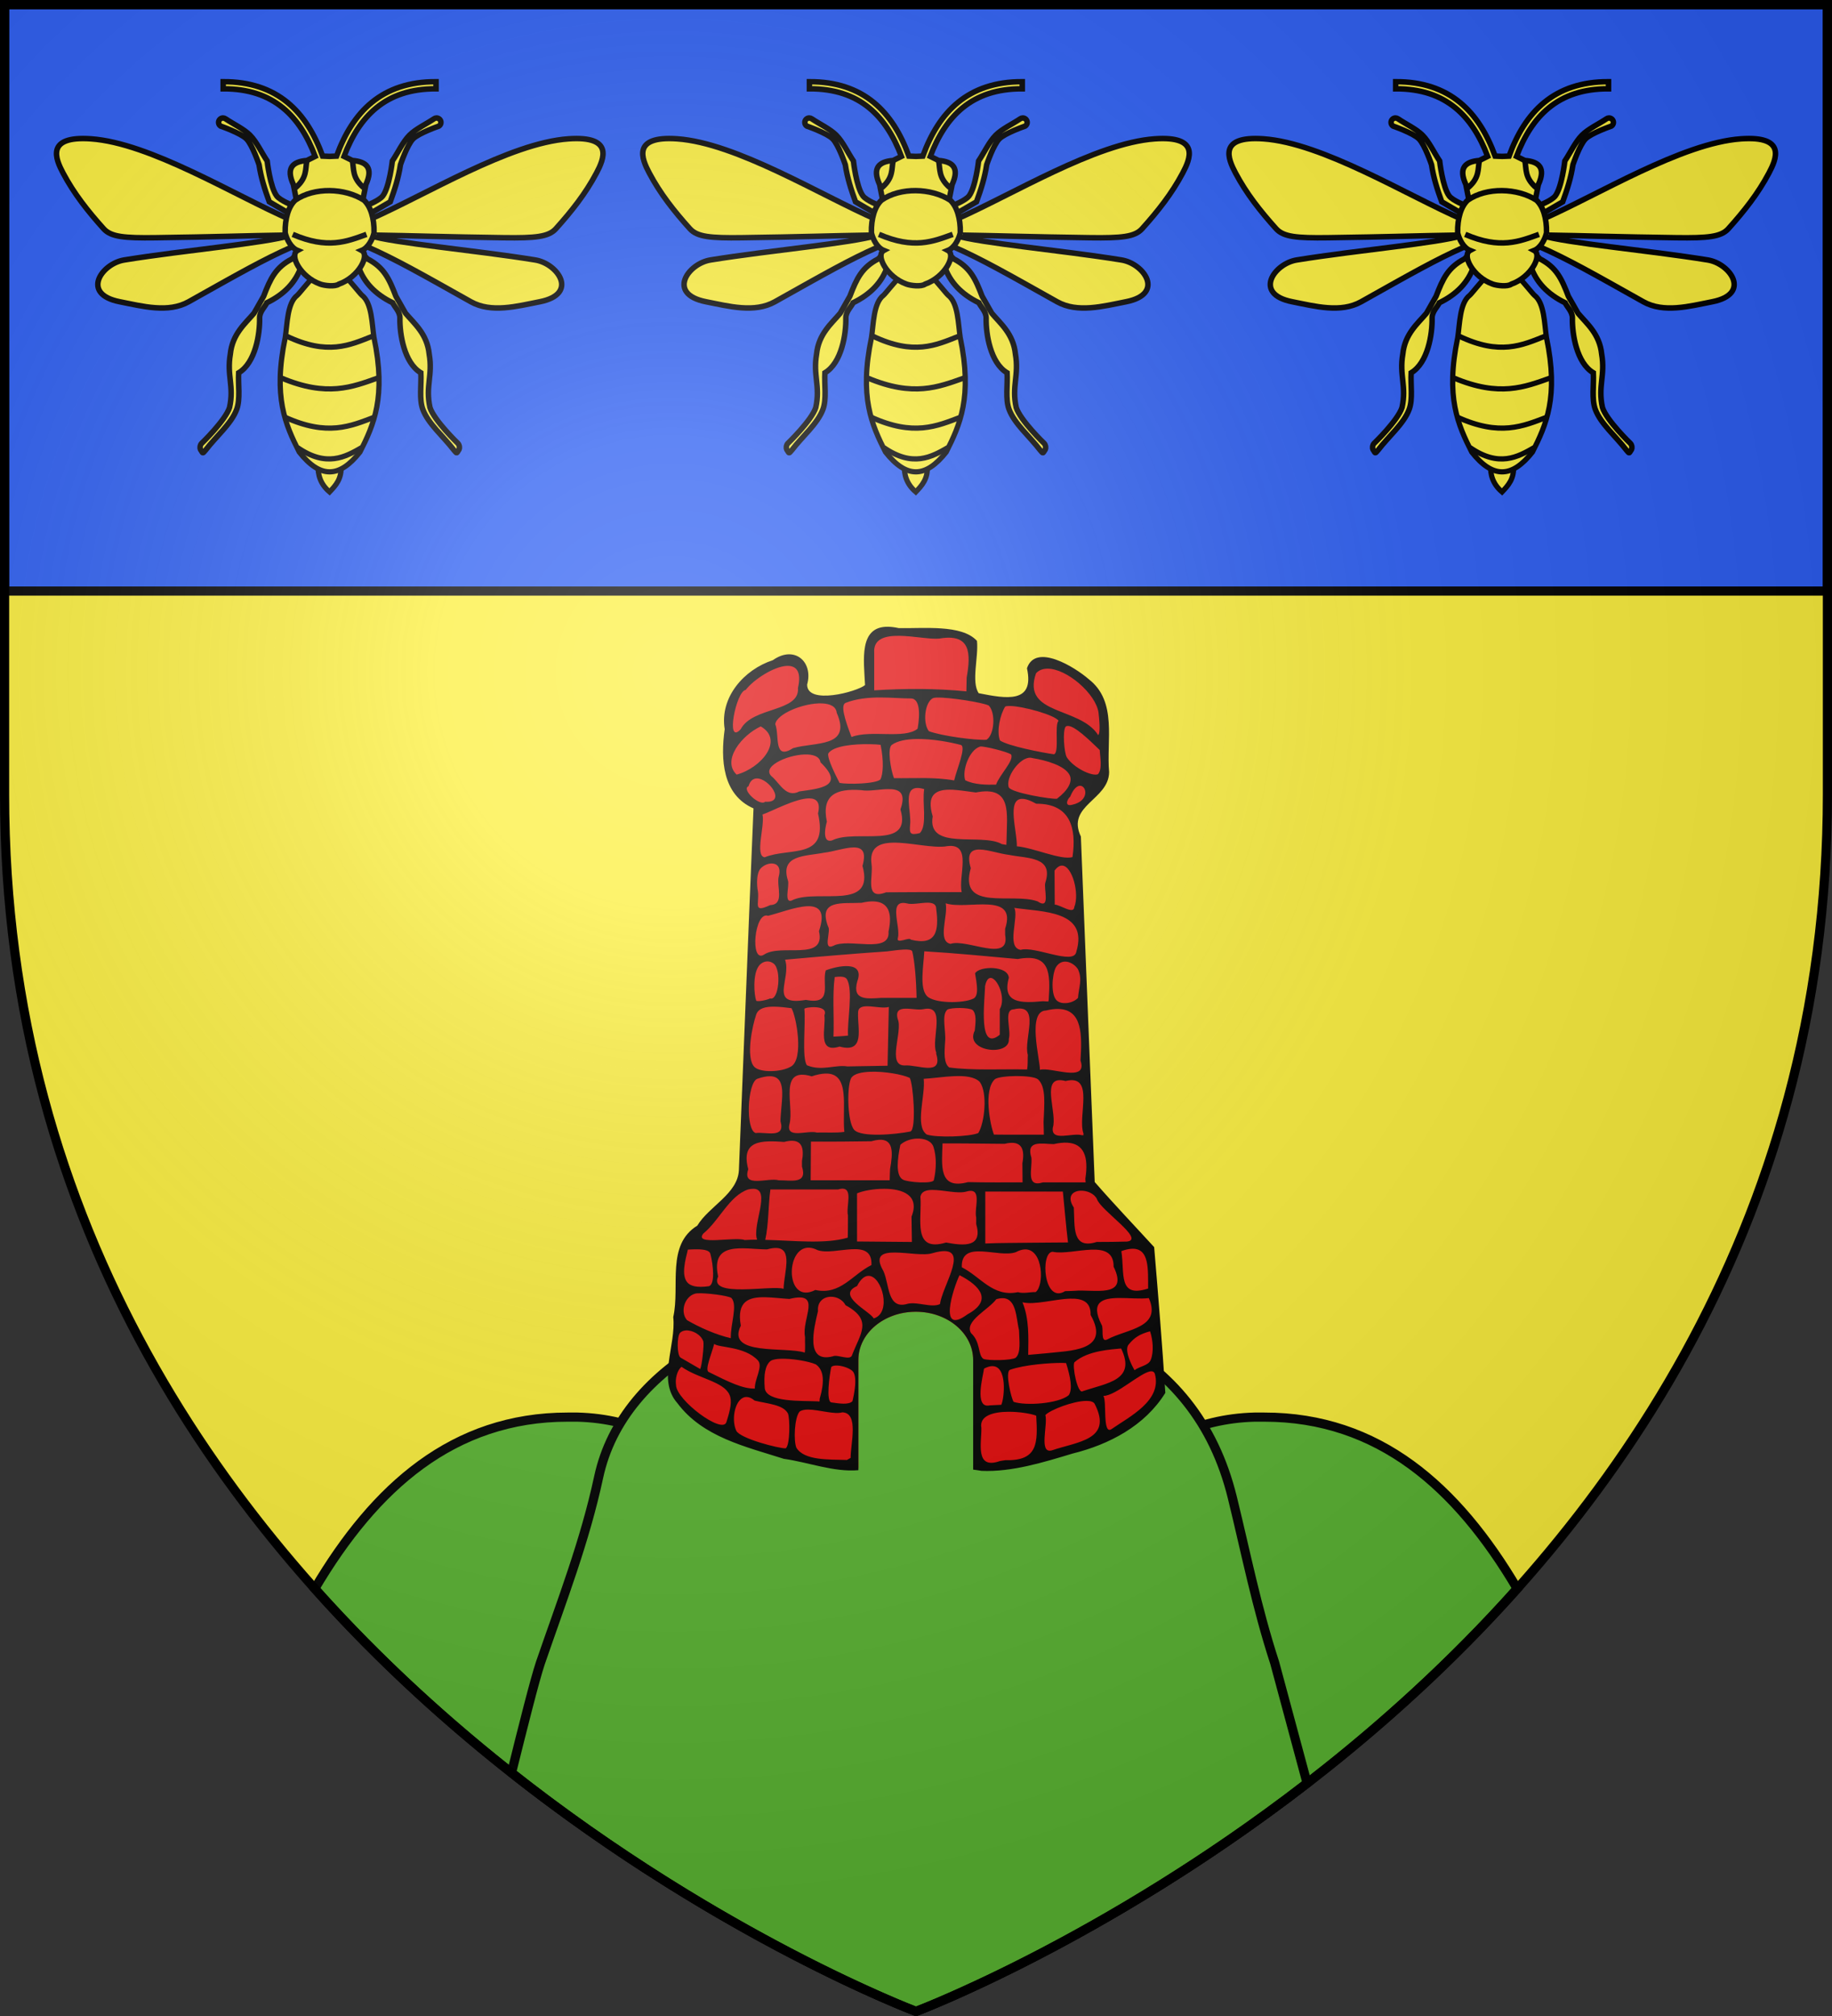
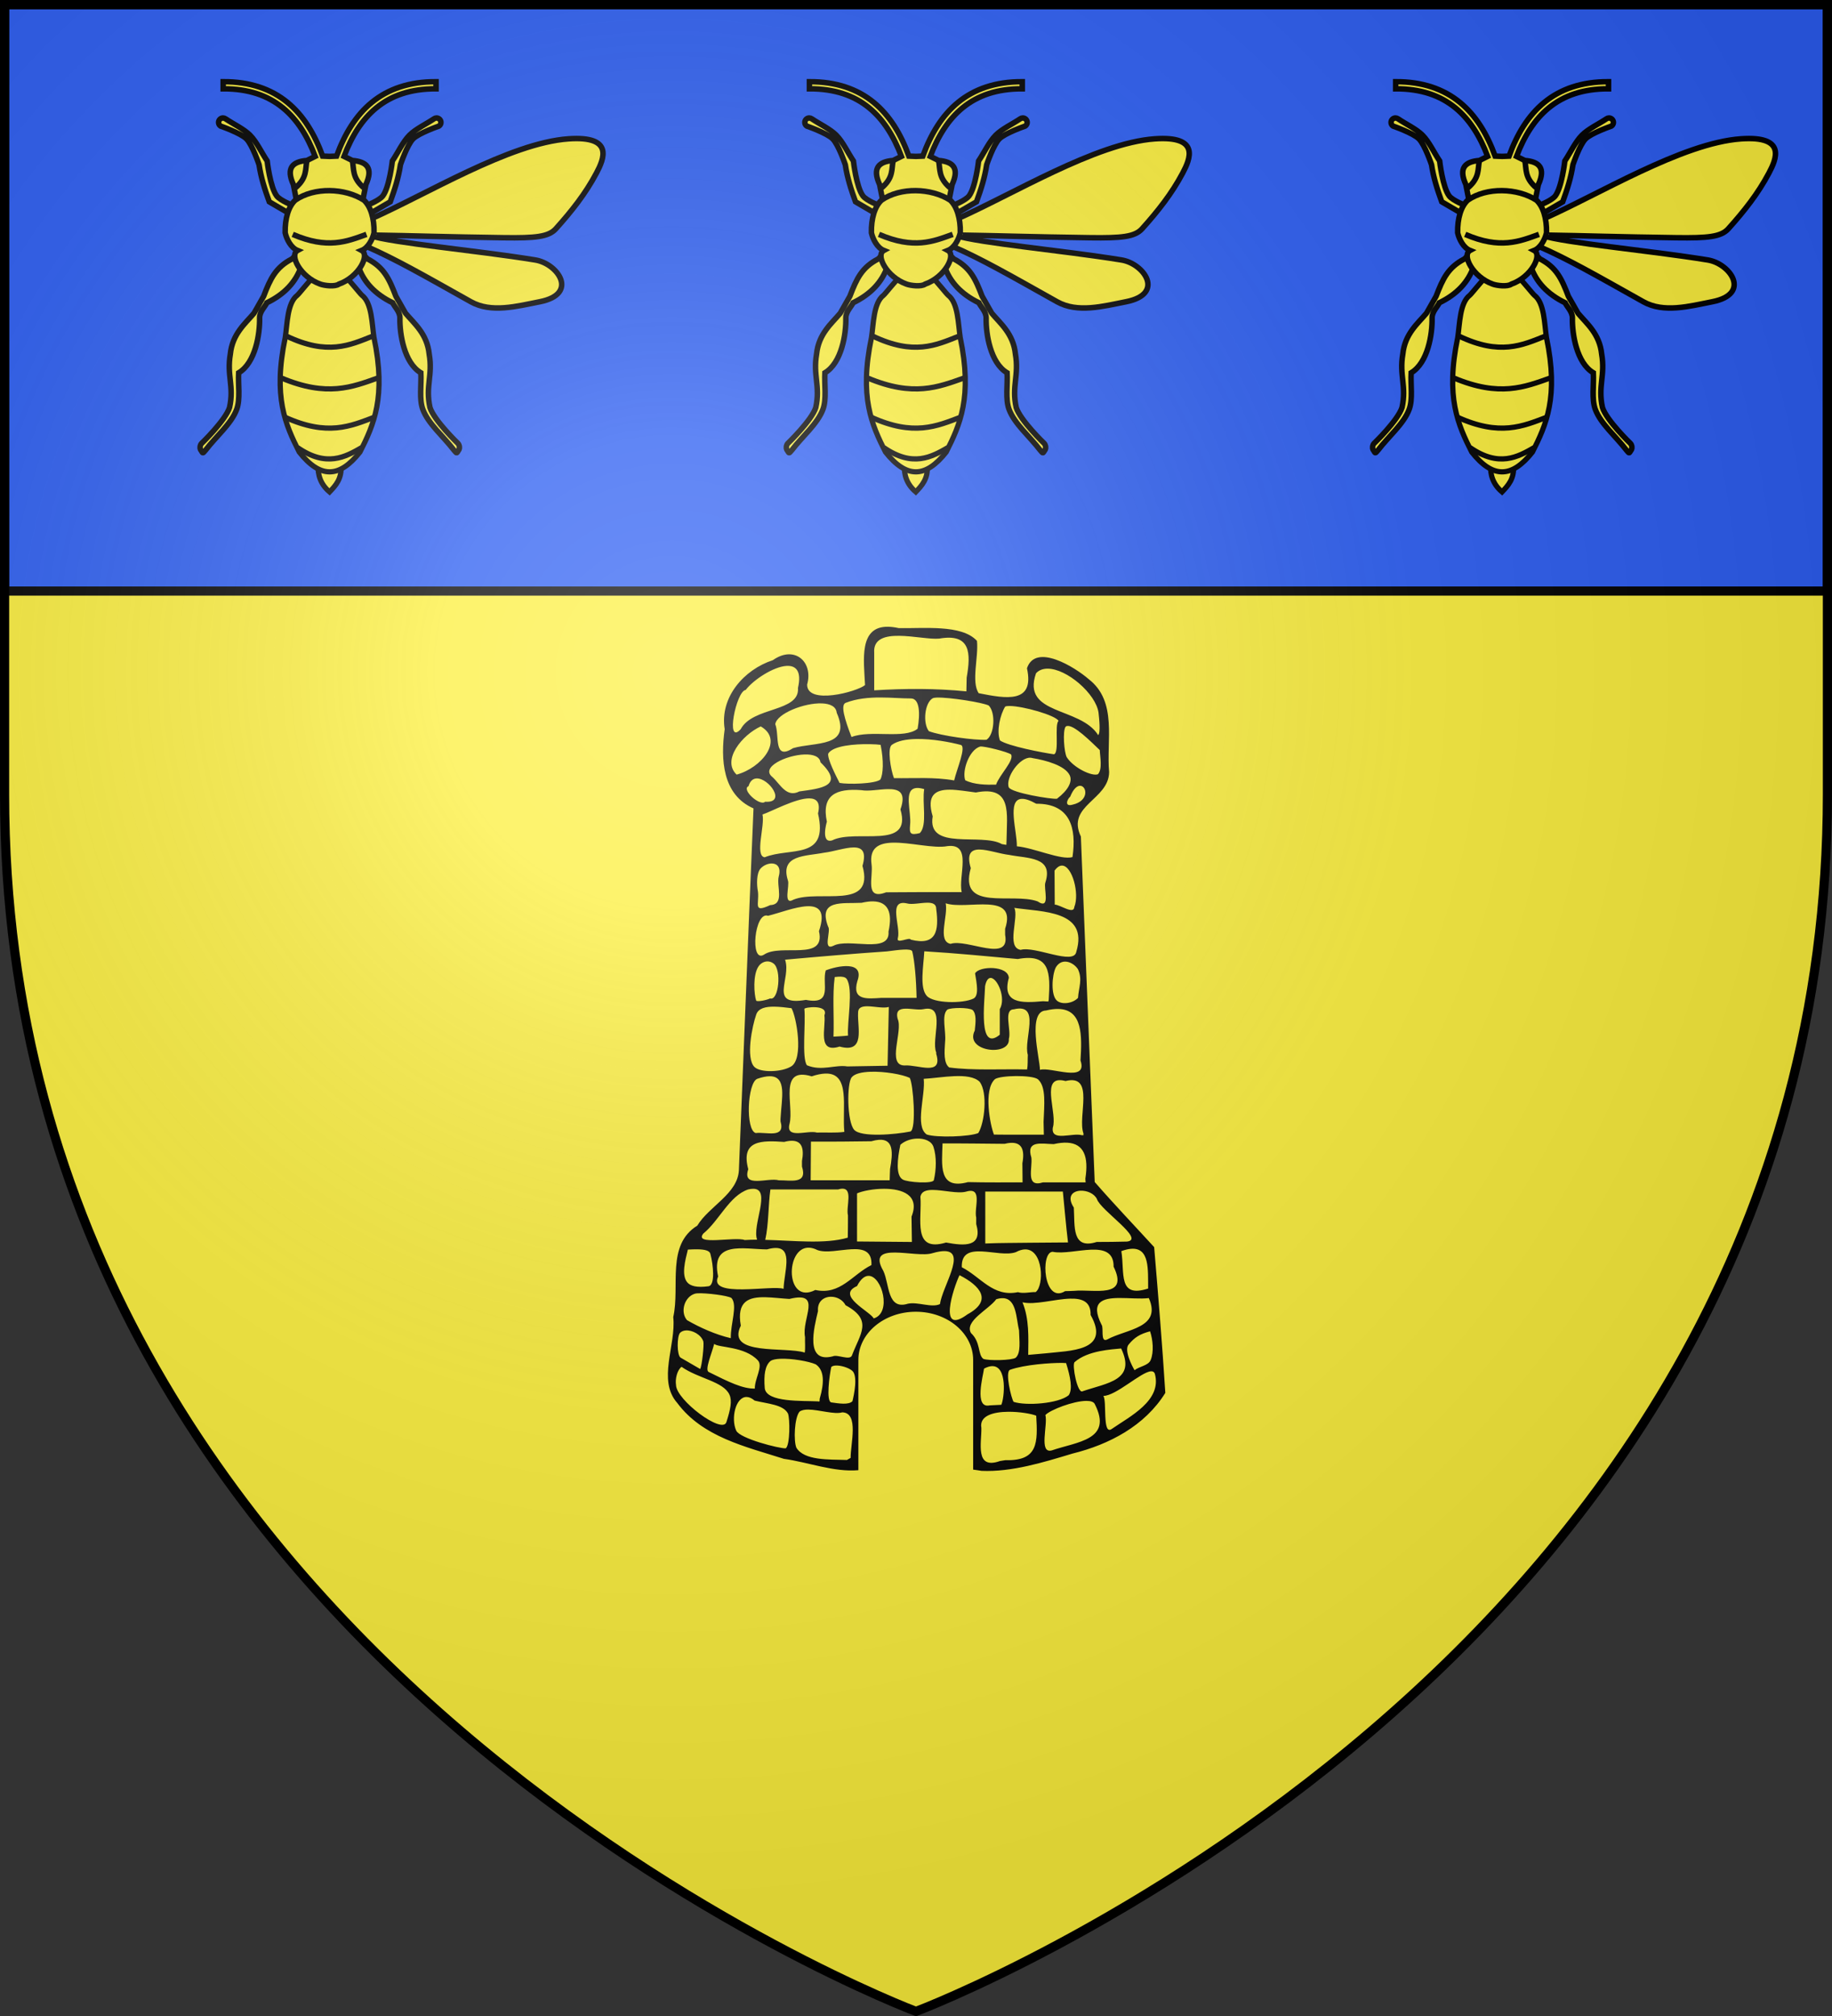
<svg xmlns="http://www.w3.org/2000/svg" xmlns:ns1="http://sodipodi.sourceforge.net/DTD/sodipodi-0.dtd" xmlns:ns2="http://www.inkscape.org/namespaces/inkscape" xmlns:xlink="http://www.w3.org/1999/xlink" width="600" height="660" viewBox="0 0 600 660" id="svg2" ns1:version="0.32" ns2:version="0.46" ns1:docname="Blason_ville_fr_La_Roche-l'Abeille-1_(Haute-Vienne).svg" ns2:output_extension="org.inkscape.output.svg.inkscape" version="1.0">
  <rect x="0" y="0" width="600" height="660" fill="#333333" stroke="none" />
  <ns1:namedview ns2:window-height="977" ns2:window-width="1280" ns2:pageshadow="2" ns2:pageopacity="0.0" guidetolerance="10.0" gridtolerance="10.0" objecttolerance="10.0" borderopacity="1.0" bordercolor="#666666" pagecolor="#ffffff" id="base" showgrid="false" ns2:zoom="0.69381856" ns2:cx="300.19864" ns2:cy="201.31649" ns2:window-x="-4" ns2:window-y="-4" ns2:current-layer="layer4" ns2:object-nodes="true" ns2:window-maximized="1" ns2:snap-global="true" />
  <defs id="defs4">
    <radialGradient id="Gradient1" gradientUnits="userSpaceOnUse" cx="-80" cy="-80" r="405">
      <stop style="stop-color:#fff;stop-opacity:0.31" offset="0" id="stop7" />
      <stop style="stop-color:#fff;stop-opacity:0.25" offset="0.19" id="stop9" />
      <stop style="stop-color:#6b6b6b;stop-opacity:0.125" offset="0.6" id="stop11" />
      <stop style="stop-color:#000;stop-opacity:0.125" offset="1" id="stop13" />
    </radialGradient>
    <clipPath id="shield_cut">
      <path id="shield" d="M -298.5,-298.5 L 298.5,-298.5 L 298.5,-40 C 298.5,246.31 0,358.5 0,358.5 C 0,358.5 -298.5,246.31 -298.5,-40 L -298.5,-298.5 z" />
    </clipPath>
  </defs>
  <g id="layer4" ns2:label="Fond écu" ns2:groupmode="layer" transform="translate(300,300)">
    <use xlink:href="#shield" id="use18" style="fill:#fcef3c" x="0" y="0" width="600" height="660" />
    <rect style="fill:#2b5df2;fill-opacity:1;fill-rule:nonzero;stroke:#000000;stroke-opacity:1;stroke-width:3" id="rect2842" width="597" height="192" x="-298.5" y="-298.5" />
-     <path style="fill:#5ab532;fill-opacity:1;fill-rule:evenodd;stroke:#000000;stroke-width:3;stroke-linecap:square;stroke-linejoin:miter;stroke-miterlimit:4;stroke-dasharray:none;stroke-dashoffset:0;stroke-opacity:1;display:inline" d="M -114.062,163.938 C -151.516,163.937 -177.208,186.773 -196.906,220.094 C -110.388,317.003 0,358.5 0,358.5 C 0,358.5 110.388,317.003 196.906,220.094 C 177.208,186.773 151.516,163.937 114.062,163.938 C 113.14,163.937 112.221,163.918 111.312,163.938 C 111.165,163.941 110.991,163.933 110.844,163.938 C 73.237,164.961 47.061,195.736 18.688,248.406 C 11.867,261.068 5.755,275.323 0,290.906 C -5.755,275.323 -11.867,261.068 -18.688,248.406 C -47.061,195.736 -73.238,164.961 -110.844,163.938 C -110.991,163.933 -111.165,163.941 -111.312,163.938 C -112.221,163.918 -113.14,163.938 -114.062,163.938 z" id="path18897" />
-     <path style="fill:#5ab532;fill-opacity:1;fill-rule:evenodd;stroke:#000000;stroke-width:3;stroke-linecap:butt;stroke-linejoin:miter;stroke-miterlimit:4;stroke-dasharray:none;stroke-opacity:1;display:inline" d="M -3.938,123.125 C -51.455,124.749 -95.87,146.074 -103.938,183.594 C -108.46,204.625 -115.884,223.713 -123.031,244.469 C -124.866,249.979 -128.673,265.097 -132.469,280.375 C -63.841,334.481 0,358.5 0,358.5 C 0,358.5 61.143,335.497 128.094,283.781 L 117.469,244.344 C 111.529,226.1 108.168,208.898 103.625,190.344 C 91.362,140.265 46.647,125.583 -3.938,123.125 z" id="path8522" ns1:nodetypes="cscccccsc" />
  </g>
  <g id="layer3" ns2:label="Meubles" ns2:groupmode="layer" transform="translate(300,300)">
-     <path style="fill:#e20909;fill-opacity:1;stroke:none;stroke-width:7;stroke-miterlimit:4;stroke-dasharray:none;stroke-opacity:1" d="M 289.812 205.906 C 286.634 206.025 284.243 208.82 283.969 211.906 C 283.255 216.113 283.857 220.397 284.031 224.625 C 279.915 227.275 274.833 228.26 269.969 228.438 C 267.327 228.559 263.671 227.468 263.656 224.281 C 264.691 220.982 263.869 216.343 260.125 215.156 C 256.684 214.012 253.971 216.804 250.875 217.75 C 243.246 221.114 236.962 228.987 237.938 237.688 C 237.981 241.705 237.088 245.837 237.719 249.906 C 238.207 255.999 241.588 262.035 247.5 264.219 C 245.739 304.214 244.393 344.229 242.594 384.219 C 241.338 391.007 234.691 394.509 230.562 399.406 C 229.51 401.012 228.279 402.302 226.688 403.375 C 221.696 407.997 222.03 415.468 221.969 421.75 C 222.106 425.203 221.541 428.641 221.25 432.031 C 221.797 440.06 217.51 448.219 220.531 456.031 C 224.999 464.205 233.587 469.105 242.094 472.156 C 248.538 474.331 254.978 476.694 261.719 477.781 C 268.019 479.148 274.633 481.172 281.125 480.625 L 281.125 445.219 C 281.125 436.503 289.56 429.438 299.938 429.438 C 310.315 429.438 318.719 436.503 318.719 445.219 L 318.719 480.375 C 319.795 480.51 320.865 480.659 321.938 480.844 C 334.028 481.095 345.527 476.689 356.969 473.438 C 366.471 470.23 375.528 464.469 380.938 455.812 C 379.919 440.049 378.621 424.335 377.312 408.594 C 370.798 401.506 364.167 394.509 357.844 387.25 C 356.288 349.513 354.826 311.77 353.312 274.031 C 351.481 270.698 352.208 266.431 354.938 263.812 C 357.933 260.428 362.798 257.507 362.5 252.344 C 361.758 243.905 364.229 234.664 359.781 226.938 C 356.673 222.329 351.643 219.327 346.688 217.031 C 343.908 215.877 339.621 214.734 337.625 217.656 C 336.405 219.191 337.851 221.216 337.438 223.031 C 337.485 226.385 334.434 228.888 331.219 228.875 C 327.462 229.155 323.767 228.251 320.094 227.594 C 317.495 223.425 319.184 218.159 319.281 213.562 C 319.266 211.941 319.946 209.764 317.969 209.031 C 312.018 205.555 304.775 206.435 298.156 206.344 C 295.513 206.635 293.029 205.964 290.438 205.906 C 290.219 205.89 290.024 205.898 289.812 205.906 z " transform="translate(-300,-300)" id="path4415" />
    <path style="fill:#000000;fill-opacity:1;stroke:none;stroke-opacity:1" d="M -9.094,-94.812 C -18.78,-95.009 -17.093,-83.932 -16.687,-75.719 C -19.429,-73.482 -35.684,-69.136 -35.656,-75.875 C -33.559,-83.393 -39.841,-88.861 -46.875,-83.875 C -56.346,-80.789 -64.347,-71.704 -62.656,-61.281 C -64.02,-51.427 -63.442,-39.828 -53.219,-35.344 C -54.899,4.125 -56.375,43.591 -58,83.063 C -58.363,90.835 -67.81,94.902 -71.625,101.25 C -81.899,107.586 -77.224,121.065 -79.5,131.188 C -78.512,140.353 -84.806,151.824 -78.187,159.313 C -69.84,170.512 -55.836,173.58 -43.281,177.594 C -35.3,178.697 -26.953,182.009 -18.875,181.313 L -18.875,145.219 C -18.875,136.503 -10.44,129.438 -0.062,129.438 C 10.315,129.438 18.719,136.503 18.719,145.219 L 18.719,181.125 C 19.638,181.249 20.554,181.368 21.469,181.531 C 31.366,181.963 41.771,178.733 51.25,175.875 C 63.288,172.902 74.962,166.795 81.656,156 C 80.648,140.082 79.334,124.177 78,108.281 C 71.716,101.412 64.825,94.2 58.531,86.969 C 56.984,49.268 55.508,11.577 54,-26.125 C 49.142,-36.379 63.135,-38.08 63.25,-47.219 C 62.293,-57.509 66.063,-70.324 56.562,-77.656 C 52.04,-81.594 39.145,-89.595 36.344,-81.219 C 38.927,-69.52 29.422,-71.296 20.531,-73.062 C 18.036,-76.768 20.528,-84.882 19.969,-90.187 C 14.985,-95.687 2.276,-94.177 -5.687,-94.375 C -6.947,-94.652 -8.092,-94.792 -9.094,-94.812 z M -5.469,-91.844 C -0.797,-91.786 4.683,-90.639 7.625,-90.937 C 17.916,-92.723 18.002,-86.199 16.594,-78.156 C 16.558,-76.648 16.535,-75.164 16.5,-73.656 C 6.481,-74.658 -3.641,-74.625 -13.687,-74 C -13.687,-78.096 -13.687,-82.185 -13.687,-86.281 C -14.02,-90.867 -10.141,-91.902 -5.469,-91.844 z M -42.312,-82 C -39.321,-82.14 -37.397,-80.294 -38.656,-74.781 C -38.025,-66.792 -53.475,-68.724 -57.406,-61.281 C -62.51,-55.73 -58.922,-73.789 -55.781,-74.125 C -53.339,-77.367 -46.684,-81.795 -42.312,-82 z M 43.031,-81.094 C 49.351,-81.163 58.928,-72.863 59.781,-66.687 C 59.981,-64.869 60.511,-60.033 59.656,-59.344 C 53.736,-68.736 34.479,-65.765 39.313,-79.594 C 40.276,-80.628 41.573,-81.078 43.031,-81.094 z M -11.687,-71.656 C -7.946,-71.654 -4.428,-71.318 -1.719,-71.344 C 1.288,-71.372 1.374,-66.272 0.531,-61.437 C -3.771,-57.921 -14.722,-61.166 -21.125,-58.719 C -23.405,-64.64 -24.76,-69.233 -23.031,-69.906 C -19.392,-71.324 -15.429,-71.658 -11.687,-71.656 z M 6.781,-71.625 C 10.837,-71.766 21.728,-70.055 23.813,-69.031 C 26.179,-66.64 25.68,-59.45 23.094,-57.812 C 19.164,-57.588 8.132,-59.13 4.219,-60.625 C 2.164,-63.21 2.81,-69.983 5.531,-71.437 C 5.786,-71.541 6.202,-71.605 6.781,-71.625 z M -30.781,-69.719 C -28.142,-69.61 -26.175,-68.723 -25.969,-66.656 C -20.903,-55.155 -33.121,-57.178 -40.281,-55.062 C -46.814,-50.841 -44.624,-59.322 -46.094,-62.906 C -45.617,-66.379 -36.588,-69.958 -30.781,-69.719 z M 30.656,-68.875 C 35.037,-68.852 45.667,-65.857 46.688,-64 C 45.276,-62.761 47.03,-53.608 45.188,-53.062 C 41.717,-53.532 30.133,-55.75 27.5,-57.594 C 26.329,-60.673 27.562,-66.067 29.219,-68.687 C 29.545,-68.817 30.03,-68.878 30.656,-68.875 z M 49.406,-62.312 C 51.709,-62.846 57.269,-57.218 60.188,-54.437 C 60.273,-52.175 61.119,-48.255 59.594,-46.531 C 57.587,-45.742 51.596,-48.647 49.375,-52.094 C 48.511,-53.673 47.971,-60.694 49,-62.094 C 49.123,-62.187 49.253,-62.277 49.406,-62.312 z M -50.844,-62.187 C -43.1,-57.705 -50.655,-48.579 -58.75,-46.406 C -63.739,-51.148 -56.898,-59.428 -50.844,-62.187 z M 1.2e-05,-58.062 C 5.255,-58.181 11.255,-57.029 14.656,-56.125 C 16.583,-55.613 13.311,-48.069 12.5,-44.5 C 5.986,-45.67 -0.638,-45.153 -7.219,-45.25 C -8.27,-47.985 -9.471,-55.056 -7.906,-56.156 C -6.027,-57.478 -3.153,-57.991 1.2e-05,-58.062 z M -15.219,-56.375 C -13.63,-56.349 -12.336,-56.263 -11.594,-56.156 C -10.509,-50.928 -10.74,-46.429 -11.687,-44.781 C -13.484,-43.348 -22.287,-43.17 -25.031,-43.687 C -26.127,-45.837 -29.091,-51.568 -28.75,-53.281 C -27.205,-55.904 -19.985,-56.451 -15.219,-56.375 z M 21,-55.594 C 22.229,-55.811 29.948,-53.886 31.156,-53 C 32.173,-50.97 27.406,-46.434 26.219,-43.125 C 23.002,-43.034 18.985,-43.109 16.125,-44.562 C 15.023,-47.547 17.348,-54.487 21,-55.594 z M -36.5,-53 C -33.76,-53.088 -31.548,-52.372 -31.281,-50.437 C -23.175,-42.621 -31.216,-41.874 -38.187,-40.906 C -42.39,-38.728 -44.426,-43.225 -47,-45.594 C -51.093,-48.784 -42.528,-52.806 -36.5,-53 z M 37.469,-51.937 C 37.702,-51.926 37.936,-51.888 38.156,-51.812 C 42.589,-51.098 48.762,-49.364 50.313,-46.25 C 51.335,-44.197 49.918,-41.361 46.156,-38.5 C 44.462,-38.283 31.315,-40.409 30.375,-42.25 C 29.251,-45.498 33.967,-52.115 37.469,-51.937 z M -52.219,-45.156 C -48.189,-45.332 -42.282,-37.025 -49.406,-37.531 C -51.073,-35.883 -57.353,-41.555 -54.844,-42.625 C -54.337,-44.379 -53.347,-45.107 -52.219,-45.156 z M 53.813,-42.75 C 55.971,-42.633 56.781,-37.784 51.25,-36.562 C 48.541,-35.8 49.466,-38.296 50.5,-39.187 C 51.573,-41.868 52.831,-42.803 53.813,-42.75 z M 0.25,-42.031 C 0.908,-42.069 1.689,-41.948 2.688,-41.656 C 1.937,-37.147 3.818,-29.911 1.25,-27.25 C -1.916,-26.48 -2.18,-27.14 -1.938,-29.937 C -1.405,-34.182 -4.353,-41.767 0.25,-42.031 z M -9.312,-41.656 C -5.694,-41.735 -3.074,-40.742 -5.094,-35 C -1.121,-21.489 -19.714,-28.766 -27.469,-24.875 C -31.281,-23.754 -29.278,-30.803 -29.188,-30.969 C -31.021,-39.664 -26.257,-41.979 -17.844,-41.312 C -15.551,-40.885 -12.127,-41.595 -9.312,-41.656 z M 11,-41.469 C 13.689,-41.47 16.853,-40.891 19.594,-40.562 C 31.703,-42.926 29.721,-33.559 29.656,-24.844 L 29.594,-23.406 L 28.125,-23.656 C 21.478,-27.452 3.516,-21.301 5.469,-32.75 C 3.324,-39.826 6.519,-41.467 11,-41.469 z M -34.906,-38.625 C -32.569,-38.586 -31.216,-37.317 -32.094,-33.687 C -28.511,-18.297 -41.265,-22.717 -49.562,-19.344 C -52.872,-19.753 -49.422,-29.862 -50.281,-33.344 C -47.404,-34.286 -39.368,-38.699 -34.906,-38.625 z M 34.563,-38.469 C 35.678,-38.536 37.237,-38.074 39.375,-36.875 C 50.531,-36.952 52.64,-28.924 51.25,-19.406 C 47.481,-18.321 38.664,-22.429 33.031,-22.937 C 33.139,-27.812 29.727,-38.177 34.563,-38.469 z M -7.688,-24.125 C -1.96,-24.281 5.897,-22.114 10.312,-23 C 18.563,-23.997 13.751,-13.217 14.969,-7.937 C 10.586,-7.937 6.196,-7.937 1.812,-7.937 C -2.056,-7.936 -5.913,-7.914 -9.781,-7.875 C -17.008,-5.125 -13.937,-12.952 -14.562,-17.031 C -15.321,-22.488 -12.143,-24.003 -7.688,-24.125 z M -20.5,-22.562 C -17.769,-22.605 -16.139,-21.346 -17.531,-16.531 C -13.392,-1.78 -31.799,-8.908 -40.125,-5.469 C -43.687,-3.417 -41.257,-10.163 -41.969,-11.812 C -44.571,-20.2 -36.289,-19.635 -30.062,-20.844 C -27.067,-21.199 -23.231,-22.52 -20.5,-22.562 z M 20.875,-21.875 C 23.614,-21.832 27.469,-20.477 30.469,-20.125 C 36.678,-18.903 45.075,-19.563 42.375,-11.094 C 41.681,-9.223 44.272,-1.911 39.812,-4.906 C 31.463,-7.916 13.892,-1.407 17.938,-15.781 C 16.511,-20.647 18.136,-21.918 20.875,-21.875 z M -47.125,-17.312 C -45.446,-17.253 -44.13,-16.021 -44.969,-13 C -45.736,-9.78 -42.92,-3.891 -47.75,-3.687 C -53.46,-1.033 -51.327,-3.93 -51.75,-8.031 C -52.243,-10.503 -52.229,-14.19 -50.906,-15.656 C -49.96,-16.705 -48.431,-17.358 -47.125,-17.312 z M 47.812,-16.625 C 51.186,-16.614 53.608,-7.343 51.844,-3.062 C 51.687,-0.465 47.259,-3.819 45.438,-3.844 C 45.411,-7.557 45.401,-11.255 45.375,-14.969 C 46.213,-16.128 47.034,-16.627 47.812,-16.625 z M -14,-4.906 C -9.201,-4.784 -7.609,-1.346 -9,4.969 C -8.365,12.483 -22.111,6.966 -27.031,9.625 C -30.72,11.39 -27.721,4.613 -28.781,3.375 C -32.213,-5.674 -24.055,-4.104 -17.844,-4.437 C -16.392,-4.767 -15.107,-4.934 -14,-4.906 z M 3.688,-4.469 C 5.38,-4.481 6.659,-4.075 6.625,-2.406 C 7.567,4.735 6.674,9.745 -1.719,7.625 C -2.012,6.606 -6.592,9.252 -5.937,7.094 C -4.931,3.318 -9.314,-5.655 -3,-4.25 C -1.341,-3.762 1.511,-4.453 3.688,-4.469 z M 9.719,-4.281 C 16.601,-1.945 33.297,-8.315 29.188,4.063 C 29.188,4.712 29.188,5.382 29.188,6.031 C 30.952,15.444 16.661,7.196 11.313,9 C 6.882,8.126 10.586,-0.198 9.719,-4.281 z M -35.688,-3.312 C -31.865,-3.481 -29.525,-1.768 -31.781,4.844 C -29.434,14.894 -44.259,8.767 -49.781,12.531 C -54.508,15.487 -52.893,-1.799 -48.469,-0.187 C -44.808,-1.082 -39.51,-3.144 -35.688,-3.312 z M 32.188,-2.781 C 41.368,-1.411 56.599,-1.985 52.5,11.594 C 51.738,16.156 38.937,9.6 34.281,10.969 C 29.42,10.187 33.779,0.204 32.188,-2.781 z M -4,10.875 C -2.449,10.806 -1.352,10.949 -1.219,11.5 C -0.448,14.7 0.073,20.62 0.188,26.688 C -3.666,26.688 -7.522,26.688 -11.375,26.688 C -16.037,26.993 -21.015,27.565 -19.219,21.25 C -16.645,14.221 -26.001,16.29 -29.562,17.688 C -30.888,22.118 -27.046,29.103 -36.062,27.344 C -48.489,29.487 -40.726,20.49 -42.875,14.188 C -32.035,13.201 -20.392,12.212 -9.531,11.469 C -7.58,11.21 -5.551,10.944 -4,10.875 z M 2.719,11.438 C 12.934,12.038 23.152,13.058 33.344,13.969 C 43.963,11.975 44.038,18.53 43.469,27.344 L 43.344,27.875 L 41.563,27.781 C 34.442,28.442 28.075,28.528 30.406,20.125 C 30.162,16.061 20.751,16.178 19.344,18.656 C 19.843,21.764 20.756,26.001 18.781,26.938 C 15.291,28.594 5.79,28.533 3.531,26.031 C 1.112,23.351 2.45,16.389 2.719,11.438 z M -48.687,14.75 C -48.01,14.739 -47.318,14.941 -46.656,15.438 C -43.936,17.478 -44.958,27.761 -47.781,26.875 C -48.909,27.42 -51.915,28.037 -52.344,27.594 C -53.039,25.579 -53.506,19.103 -51.531,16.313 C -50.883,15.396 -49.816,14.768 -48.687,14.75 z M 48.906,14.813 C 50.453,14.841 52.083,15.86 53.031,17.281 C 54.608,20.631 53.284,23.331 53.063,26.688 C 51.305,28.544 47.734,29.004 46.125,27.563 C 44.109,25.756 44.537,19.304 45.75,16.781 C 46.558,15.372 47.703,14.791 48.906,14.813 z M -25.469,19.75 C -24.305,19.671 -23.181,19.808 -22.719,20.469 C -20.426,23.747 -22.635,34.814 -22.25,39.031 C -23.839,39.222 -25.436,39.276 -27.031,39.375 C -26.778,32.988 -27.42,25.753 -26.625,19.875 C -26.25,19.818 -25.857,19.776 -25.469,19.75 z M 24.406,20.156 C 26.634,20.088 29.571,26.747 27.438,30.375 C 27.438,33.164 27.438,35.961 27.438,38.75 C 20.321,44.577 22.476,28.075 22.625,22.844 C 22.994,20.969 23.664,20.179 24.406,20.156 z M -15.906,29.438 C -13.63,29.461 -10.615,30.187 -8.906,29.656 C -9.044,36.076 -9.178,42.486 -9.312,48.906 C -13.702,48.979 -18.11,49.052 -22.5,49.125 C -26.342,48.475 -30.949,50.772 -35.719,48.75 C -37.461,46.406 -36.089,35.106 -36.562,30.313 C -36.723,29.748 -28.485,28.704 -30,32.375 C -29.458,36.463 -32.468,44.996 -25.031,42.625 C -16.457,44.982 -19.235,36.39 -18.969,31.594 C -19.013,29.837 -17.676,29.419 -15.906,29.438 z M -46.406,29.563 C -44.67,29.583 -42.714,29.82 -40.781,30.063 C -39.16,32.855 -36.716,46.59 -40.875,49.125 C -44.086,51.082 -50.978,51.209 -52.906,49.313 C -55.808,46.457 -53.67,35.913 -52.312,32.094 C -51.598,30.084 -49.3,29.529 -46.406,29.563 z M 14.375,30 C 16.139,30.009 17.923,30.221 18.531,30.656 C 19.826,31.872 19.557,34.592 19.25,37.375 C 15.714,44.36 30.925,46.013 30.406,40.125 C 31.29,37.263 28.532,30.492 32.031,30.438 C 41.106,28.239 35.112,40.322 36.625,45.344 C 36.524,46.93 36.686,48.558 36.375,50.125 C 28.121,49.927 18.733,50.522 10.875,49.469 C 9.034,48.056 9.29,44.505 9.531,41 C 9.902,37.621 8.237,32.271 10.281,30.531 C 10.846,30.177 12.611,29.991 14.375,30 z M -3.469,30.219 C -1.578,30.179 0.882,30.726 2.469,30.375 C 10.079,28.742 4.849,40.242 6.625,44.563 L 6.625,45.031 C 8.914,52.506 0.511,48.446 -3.75,48.813 C -9.68,48.809 -4.191,37.566 -6,33.563 C -6.698,30.865 -5.359,30.259 -3.469,30.219 z M 46.563,30.313 C 54.616,30.435 54.368,39.102 53.875,47.188 C 56.437,54.684 44.015,49.136 40.594,50.25 C 40.598,46.692 36.3,30.987 42.594,30.813 C 44.106,30.455 45.412,30.295 46.563,30.313 z M -14.937,50.875 C -10.294,50.711 -4.494,51.733 -2.062,52.875 C -0.93,54.573 0.224,69.755 -1.844,70.438 C -6.698,71.414 -18.003,72.414 -20.25,69.875 C -22.614,67.205 -22.691,54.685 -21.062,52.688 C -20.089,51.493 -17.724,50.973 -14.937,50.875 z M -29.781,51.469 C -21.314,51.106 -24.264,62.658 -23.469,70.563 C -26.449,70.959 -29.473,70.691 -32.469,70.781 C -35.512,69.888 -42.826,73.121 -41.406,67.875 C -39.92,61.841 -45.177,49.077 -34.156,52.375 C -32.436,51.792 -30.991,51.521 -29.781,51.469 z M 32.781,52.281 C 35.812,52.261 38.892,52.58 39.906,53.313 C 42.755,55.795 41.97,61.907 41.781,67.313 C 41.816,68.703 41.84,70.078 41.875,71.469 C 36.429,71.456 30.976,71.516 25.531,71.438 C 24.346,68.545 21.966,56.784 25.875,53.281 C 26.772,52.669 29.75,52.302 32.781,52.281 z M 12.531,52.313 C 15.987,52.173 19.179,52.495 20.875,54.188 C 23.498,57.723 22.514,67.518 20.406,70.938 C 17.595,72.152 6.675,72.522 3.5,71.406 C -0.462,68.609 3.134,58.719 2.531,53.188 C 5.33,53.048 9.076,52.452 12.531,52.313 z M -47.938,52.344 C -42.146,52.291 -44.032,59.726 -44.344,65.906 L -44.375,66.438 L -44.375,67.094 C -42.705,72.851 -48.96,70.502 -52.5,70.938 C -55.892,69.933 -55.241,54.515 -52,53.188 C -50.341,52.61 -49.01,52.354 -47.938,52.344 z M 46.906,53.625 C 47.478,53.599 48.155,53.686 48.969,53.906 C 58.762,51.482 52.82,65.534 54.844,71.063 L 54.844,71.656 L 54.344,71.656 C 51.291,70.701 44.116,73.942 44.812,69.156 C 46.264,64.687 41.377,53.873 46.906,53.625 z M 0.25,72.75 C 2.744,72.65 5.077,73.53 5.719,75.469 C 6.792,78.71 6.645,82.912 5.844,86.344 C 5.543,87.632 -2.747,87.094 -4.344,86.156 C -6.711,84.766 -6.095,79.436 -5.125,74.781 C -3.71,73.507 -1.69,72.828 0.25,72.75 z M -12.187,73.156 C -7.317,72.787 -7.514,77.35 -8.5,82.75 C -8.536,83.965 -8.589,85.191 -8.625,86.406 C -17.25,86.406 -25.875,86.406 -34.5,86.406 C -34.468,82.19 -34.438,77.966 -34.406,73.75 C -27.81,73.762 -21.22,73.737 -14.625,73.625 C -13.71,73.358 -12.883,73.209 -12.187,73.156 z M -40.562,73.469 C -37.374,73.518 -36.595,76.031 -37.344,80.094 C -37.339,80.7 -37.348,81.3 -37.344,81.906 C -35.452,87.797 -40.946,86.354 -44.938,86.406 C -48.5,85.412 -57.067,89.136 -54.937,82.781 C -57.515,73.146 -50.445,73.351 -43.187,73.844 C -42.185,73.583 -41.298,73.457 -40.562,73.469 z M 49.531,74.094 C 55.015,74.385 56.589,78.739 55.469,85.844 L 55.5,86.469 L 55.562,87.094 C 50.898,87.094 46.227,87.094 41.563,87.094 C 35.77,88.879 38.2,82.517 37.781,78.969 C 35.966,73.164 41.141,74.487 45.094,74.563 C 46.79,74.184 48.266,74.027 49.531,74.094 z M 30.844,74.156 C 34.678,73.877 35.655,76.454 34.844,80.813 C 34.86,82.911 34.89,84.995 34.906,87.094 C 28.953,87.074 22.983,87.155 17.031,87 C 7.216,89.66 8.496,81.32 8.688,74.344 C 15.463,74.302 22.256,74.418 29.031,74.469 C 29.699,74.309 30.296,74.196 30.844,74.156 z M -53.281,89.188 C -47.261,89.225 -53.793,101.183 -52.031,105.844 C -53.422,105.844 -54.768,105.888 -56.094,105.969 C -59.309,104.767 -72.89,107.921 -69.656,103.844 C -64.482,99.66 -61.113,91.43 -54.969,89.406 C -54.317,89.247 -53.762,89.184 -53.281,89.188 z M -24.562,89.188 C -20.367,88.658 -23.006,94.966 -22.281,97.906 C -22.286,100.326 -22.285,102.768 -22.344,105.188 C -29.786,107.374 -39.982,106.138 -49.375,105.906 C -48.22,100.841 -48.396,94.283 -47.687,89.406 C -40.29,89.406 -32.898,89.406 -25.5,89.406 C -25.157,89.307 -24.842,89.223 -24.562,89.188 z M -10.438,89.188 C -4.514,89.194 1.348,91.211 -1.469,98.313 C -1.426,101.08 -1.386,103.827 -1.344,106.594 C -7.33,106.524 -13.326,106.492 -19.312,106.438 C -19.312,101.187 -19.312,95.938 -19.312,90.688 C -17.589,89.915 -13.992,89.184 -10.438,89.188 z M 5.406,89.563 C 8.866,89.553 13.721,90.891 16.5,90.094 C 21.996,88.508 18.945,95.488 19.719,98.625 C 19.719,99.325 19.719,100.018 19.719,100.719 C 21.905,108.329 15.939,107.923 9.844,106.781 C -1.365,110.139 2.05,98.904 1.438,91.781 C 1.762,90.054 3.33,89.568 5.406,89.563 z M 53.938,89.813 C 55.966,89.749 58.343,90.695 59.25,92.531 C 60.445,96.28 75.233,105.795 69.094,106.469 C 65.785,106.571 62.497,106.578 59.187,106.594 C 50.931,109.195 52.05,101.44 51.688,95.344 C 49.288,91.669 51.329,89.894 53.938,89.813 z M 22.688,90.094 C 31.154,90.094 39.627,90.094 48.094,90.094 C 48.661,95.642 49.114,101.213 49.781,106.75 C 45.749,106.786 41.72,106.807 37.687,106.844 C 32.69,106.928 27.682,106.875 22.688,107.094 C 22.688,101.426 22.688,95.761 22.688,90.094 z M -35,108.469 C -34.181,108.503 -33.269,108.748 -32.281,109.25 C -26.619,111.329 -14.144,104.823 -14.594,114.156 C -20.864,117.254 -24.751,124.096 -32.969,122.313 C -42.848,127.394 -42.919,108.137 -35,108.469 z M -45.844,108.563 C -40.224,108.646 -43.191,116.52 -43.375,121.938 C -47.062,120.61 -68.145,125.071 -64.812,117.906 C -67.348,106.038 -56.44,108.978 -48.812,109.031 C -47.627,108.695 -46.647,108.551 -45.844,108.563 z M 70.375,108.844 C 76.603,108.307 75.957,115.714 76.031,121.844 C 66.018,125.062 68.426,116.828 67.25,109.594 C 68.442,109.167 69.485,108.92 70.375,108.844 z M -71.719,109 C -69.101,109.025 -67.616,109.437 -67.344,110.469 C -66.409,114.008 -65.684,120.777 -67.969,121.094 C -71.718,121.614 -73.952,121.036 -74.969,119.75 C -76.826,117.402 -75.655,112.863 -74.719,109.094 C -73.603,109.032 -72.591,108.992 -71.719,109 z M 35.656,109.031 C 41.711,108.827 42.037,120.902 39.187,123 C 37.273,122.955 35.256,123.583 33.375,123.031 C 25.195,124.721 21.24,118.041 15,114.875 C 14.661,105.613 26.955,111.974 32.687,109.938 C 33.794,109.342 34.791,109.06 35.656,109.031 z M 57.281,109.125 C 61.445,108.96 64.774,109.844 64.719,114.688 C 69.88,125.271 58.146,121.97 51.781,122.594 L 50.281,122.656 L 48.844,122.688 C 41.778,127.08 40.633,109.898 44.75,109.813 C 48.1,110.509 53.117,109.29 57.281,109.125 z M 9.438,109.594 C 16.501,109.757 8.687,121.089 7.844,126.938 C 5.038,128.237 0.714,126.125 -2.656,126.812 C -9.495,128.963 -8.666,120.375 -10.687,116.094 C -16.575,105.973 -0.031,112.058 5.438,110.25 C 7.117,109.769 8.428,109.57 9.438,109.594 z M 14.25,117.469 C 21.055,120.957 25.178,125.757 16.875,130.281 C 6.987,137.59 12.3,121.532 14.25,117.469 z M -15.531,117.688 C -11.128,117.69 -7.857,129.85 -13.844,131.625 C -15.083,129.283 -26.342,124.115 -19.312,121.031 C -18.083,118.628 -16.764,117.687 -15.531,117.688 z M -71.562,123.406 C -68.736,123.257 -61.685,124.119 -60.437,124.938 C -58.338,127.351 -60.782,133.425 -60.656,138.094 C -65.575,136.946 -70.712,134.663 -75,132.188 C -77.283,129.55 -75.895,124.641 -72.5,123.562 C -72.298,123.498 -71.966,123.428 -71.562,123.406 z M -27.844,124.531 C -26.01,124.525 -24.048,125.437 -23.062,127.312 C -13.997,132.214 -18.274,136.567 -20.969,143.719 C -21.594,145.533 -25.788,143.311 -27.219,144.031 C -36.462,146.425 -33.389,134.663 -32.094,129.219 C -32.366,126.08 -30.202,124.54 -27.844,124.531 z M -49.281,124.688 C -46.817,124.742 -44.066,125.098 -41.469,125.25 C -30.429,122.54 -37.562,131.698 -36.344,137.75 C -36.405,139.395 -36.205,141.346 -36.438,142.812 C -42.71,140.761 -62.32,143.987 -57.375,134 C -58.817,125.905 -54.703,124.567 -49.281,124.688 z M 66.531,124.938 C 69.787,124.916 73.513,125.304 76.25,124.969 C 80.57,134.8 68.971,135.06 62.594,138.531 C 60.301,139.655 61.555,134.651 60.781,133.719 C 56.974,126.15 61.106,124.974 66.531,124.938 z M 28.5,125 C 32.969,125.158 32.802,131.681 33.75,135.531 C 33.82,138.909 34.443,142.848 32.656,144.5 C 31.36,145.379 23.815,145.523 22.063,144.875 C 20.183,143.5 21.274,139.443 18,136.406 C 15.781,132.464 23.884,128.695 26.281,125.344 C 27.126,125.079 27.862,124.977 28.5,125 z M 50.438,125.156 C 54.349,125.042 57.291,126.048 57.188,130.5 C 63.933,142.469 50.279,142.147 42.375,143.063 C 40.501,143.223 38.623,143.381 36.75,143.563 C 36.809,137.73 37.126,131.877 34.875,126.344 C 38.771,127.311 45.408,125.304 50.438,125.156 z M -75.406,135.562 C -73.253,135.409 -70.44,136.891 -69.656,139.125 C -69.359,140.257 -70.103,147.14 -70.687,148.188 L -77.094,144.469 C -78.337,143.747 -78.337,137.407 -77.25,136.313 C -76.779,135.864 -76.124,135.614 -75.406,135.562 z M 76.656,135.844 C 77.582,138.56 77.964,142.641 76.844,145.281 C 76.064,147.118 73.045,147.329 71.594,148.594 C 70.767,147.238 68.074,142.059 69.625,140.188 C 71.573,137.837 73.303,136.741 76.656,135.844 z M -66.094,139.969 C -64.602,141.273 -56.118,140.689 -51.781,145.375 C -50,147.3 -52.903,151.519 -52.781,154.594 C -56.781,154.683 -61.278,152.455 -67.906,149.156 C -69.247,148.489 -66.917,143.192 -66.094,139.969 z M 67.188,141.469 C 72.169,151.914 62.71,152.686 54.563,155.469 C 52.873,156.439 51.018,146.748 51.938,145.938 C 56.324,142.072 64.198,141.788 67.188,141.469 z M -44.531,144.844 C -40.732,144.661 -35.093,145.66 -32.844,146.656 C -30.019,148.553 -29.99,152.631 -31.531,157.875 C -31.661,158.227 -31.329,159.077 -32.031,158.781 C -37.197,158.525 -48.965,159.186 -49.531,154.5 C -49.899,150.212 -49.469,146.958 -47.531,145.469 C -46.869,145.102 -45.798,144.905 -44.531,144.844 z M 47.875,146.188 C 48.412,146.191 48.839,146.224 49.156,146.25 C 50.528,150.608 51.395,154.813 50,156.781 C 46.621,159.536 36.043,160.296 31.969,158.938 C 31.218,157.865 29.063,149.06 30.813,148.438 C 35.576,146.744 44.115,146.163 47.875,146.188 z M -26.437,147.062 C -24.734,146.928 -22.115,147.724 -20.906,148.75 C -18.964,150.398 -20.29,156.579 -20.812,158.719 C -22.031,160.009 -25.235,159.474 -27.719,159.125 C -29.537,158.87 -28.326,150.124 -27.75,147.531 C -27.472,147.259 -27.005,147.107 -26.437,147.062 z M 24.875,147.25 C 30.029,147.056 28.932,157.797 27.938,159.906 L 24.125,160.094 C 18.912,161.226 22.021,150.258 22.281,148.062 C 23.292,147.531 24.139,147.278 24.875,147.25 z M -76.781,147.469 C -71.316,151.338 -63.077,152.231 -61.094,156.594 C -60.165,158.637 -60.782,161.463 -62.094,165.563 C -63.368,169.711 -78.535,158.337 -78.594,153.438 C -78.924,151.496 -78.223,148.51 -76.781,147.469 z M 76.969,148.938 C 77.576,148.902 77.998,149.13 78.219,149.719 C 80.651,158.518 70.035,163.7 64.063,167.844 C 60.961,169.974 62.585,158.46 61.344,157 C 65.55,156.974 73.689,149.13 76.969,148.938 z M -55.562,157.344 C -54.75,157.331 -53.84,157.684 -52.844,158.531 C -48.483,159.606 -43.514,159.813 -41.937,162.75 C -41.265,164.395 -41.215,173.072 -42.656,174.156 C -44.679,174.276 -57.659,170.975 -58.875,168.375 C -60.694,164.373 -59.083,157.398 -55.562,157.344 z M 55.75,158.625 C 57.166,158.612 58.217,158.921 58.562,159.688 C 64.541,171.448 52.819,171.958 44.438,174.844 C 40.126,175.955 43.232,166.482 42.375,163.25 C 43.986,161.546 51.503,158.664 55.75,158.625 z M -35.312,161.469 C -31.792,161.485 -26.723,163.161 -24.156,162.375 C -18.576,162.496 -21.486,172.859 -21.406,177.281 L -22.625,177.969 C -28.685,177.788 -36.61,178.179 -39.188,173.938 C -40.119,171.611 -39.826,164.196 -38.156,162.156 C -37.478,161.639 -36.486,161.463 -35.312,161.469 z M 30.156,162.188 C 33.914,162.149 37.782,162.832 39.375,163.469 C 39.875,172.215 40.074,178.342 29.281,178.031 L 27.5,178.313 C 19.192,181.285 21.527,172.242 21.406,167.469 C 20.679,163.464 25.325,162.237 30.156,162.188 z" id="path4417" />
    <g transform="matrix(1.2,0,0,1.2,-0.125,-1407.613)" id="g4718">
      <path ns1:nodetypes="ccscccccccccsccscccsc" style="fill:#fcef3c;fill-opacity:1;stroke:#000000;stroke-width:1.5;stroke-opacity:1" d="M -28.985,945.302 L -28.985,947.238 C -22.023,947.21 -16.773,949.096 -12.696,952.426 C -8.809,955.6 -5.969,960.136 -3.878,965.676 L -6.131,966.795 C -10.014,967.089 -11.906,968.819 -9.822,973.374 L -8.703,979.13 L 0.07,976.73 L 8.827,979.13 L 9.962,973.374 C 12.045,968.819 10.154,967.089 6.271,966.795 L 4.002,965.676 C 6.094,960.136 8.934,955.6 12.82,952.426 C 16.898,949.096 22.147,947.21 29.11,947.238 L 29.11,945.302 C 21.789,945.272 16.029,947.308 11.595,950.929 C 7.22,954.502 4.151,959.574 1.961,965.6 L 0.07,965.676 L -1.836,965.6 C -4.026,959.574 -7.096,954.502 -11.47,950.929 C -15.905,947.308 -21.664,945.272 -28.985,945.302 z" id="path4118" />
      <path ns1:nodetypes="cc" id="path4120" d="M -9.273,974.257 C -6.006,971.486 -6.613,969.173 -6.133,966.8" style="fill:none;fill-opacity:1;stroke:#000000;stroke-width:1.5;stroke-opacity:1" />
      <path style="fill:none;fill-opacity:1;stroke:#000000;stroke-width:1.5;stroke-opacity:1" d="M 9.411,974.257 C 6.143,971.486 6.75,969.173 6.27,966.8" id="path4122" ns1:nodetypes="cc" />
      <path style="fill:#fcef3c;fill-opacity:1;stroke:#000000;stroke-width:1.5;stroke-linecap:round;stroke-miterlimit:4;stroke-dasharray:none;stroke-opacity:1" d="M 5.481,989.297 C 4.859,989.34 4.319,989.74 4.096,990.322 C 3.873,990.904 4.009,991.563 4.444,992.01 L 7.886,995.66 C 9.345,999.958 12.463,1003.28 17.269,1005.61 C 17.756,1006.676 19.285,1008.055 19.25,1009.774 C 19.16,1014.1 20.378,1021.994 24.969,1024.722 C 25.141,1028.035 24.465,1031.857 25.494,1034.66 C 26.94,1038.598 31.145,1042.075 33.969,1045.785 C 34.913,1046.879 34.651,1046.731 35.388,1045.634 C 35.605,1045.076 35.494,1044.445 35.099,1043.995 C 35.099,1043.995 28.548,1037.695 27.446,1034.164 C 26.176,1028.331 28.258,1025.427 27.236,1019.593 C 26.689,1014.09 23.095,1011.217 20.77,1008.448 L 18.153,1003.835 C 16.298,999.004 14.882,995.949 10.37,993.625 L 6.769,989.81 C 6.44,989.452 5.966,989.264 5.481,989.297 L 5.481,989.297 z" id="path4110" ns1:nodetypes="cscccscsccccccccccc" />
      <path style="fill:#fcef3c;fill-opacity:1;stroke:#000000;stroke-width:1.5;stroke-opacity:1" d="M 10.614,990.467 C 18.08,993.772 24.821,997.593 38.609,1005.332 C 44.185,1008.461 51.166,1006.571 57.438,1005.332 C 68.152,1003.215 62.355,994.931 56.199,993.936 C 39.581,991.247 17.816,989.386 10.862,987.247" id="path4106" ns1:nodetypes="csssc" />
      <path style="fill:#fcef3c;fill-opacity:1;stroke:#000000;stroke-width:1.5;stroke-opacity:1" d="M 10.813,982.959 C 26.282,976.199 49.152,962.01 65.289,960.886 C 77.754,960.019 74.909,966.414 72.898,970.209 C 69.916,975.836 66.147,980.592 61.82,985.412 C 59.811,987.651 56.176,987.977 47.631,987.865 C 31.542,987.653 22.705,987.311 12.898,987.164" id="path4108" ns1:nodetypes="cssssc" />
      <path style="fill:#fcef3c;fill-opacity:1;stroke:#000000;stroke-width:1.5;stroke-linecap:round;stroke-miterlimit:4;stroke-dasharray:none;stroke-opacity:1" d="M 29.199,955.205 C 28.97,955.214 28.749,955.288 28.561,955.418 C 26.329,956.911 23.568,958.182 21.861,959.893 C 20.071,961.687 18.748,964.587 17.186,966.93 C 17.186,966.93 16.376,974.136 14.561,976.493 C 13.601,977.74 10.024,979.13 10.024,979.13 C 8.717,980.166 9.812,981.736 11.224,981.205 L 16.611,978.068 C 17.821,974.755 18.884,971.439 19.399,967.943 C 19.399,967.943 21.227,962.511 22.833,960.899 C 24.437,959.29 29.886,957.418 29.886,957.418 C 30.344,957.127 30.55,956.566 30.389,956.049 C 30.228,955.531 29.74,955.185 29.199,955.205 z" id="path4112" ns1:nodetypes="ccscsccccscsc" />
      <path ns1:nodetypes="cscccscsccccccccccc" id="path4182" d="M -5.273,989.297 C -4.651,989.34 -4.111,989.74 -3.888,990.322 C -3.665,990.904 -3.801,991.563 -4.236,992.01 L -7.678,995.66 C -9.137,999.958 -12.255,1003.28 -17.061,1005.61 C -17.548,1006.676 -19.077,1008.055 -19.042,1009.774 C -18.952,1014.1 -20.17,1021.994 -24.761,1024.722 C -24.933,1028.035 -24.257,1031.857 -25.286,1034.66 C -26.732,1038.598 -30.937,1042.075 -33.761,1045.785 C -34.705,1046.879 -34.444,1046.731 -35.18,1045.634 C -35.397,1045.076 -35.286,1044.445 -34.891,1043.995 C -34.891,1043.995 -28.34,1037.695 -27.238,1034.164 C -25.968,1028.331 -28.05,1025.427 -27.029,1019.593 C -26.481,1014.09 -22.887,1011.217 -20.562,1008.448 L -17.945,1003.835 C -16.09,999.004 -14.674,995.949 -10.162,993.625 L -6.561,989.81 C -6.232,989.452 -5.758,989.264 -5.273,989.297 L -5.273,989.297 z" style="fill:#fcef3c;fill-opacity:1;stroke:#000000;stroke-width:1.5;stroke-linecap:round;stroke-miterlimit:4;stroke-dasharray:none;stroke-opacity:1" />
-       <path ns1:nodetypes="csssc" id="path4184" d="M -10.406,990.467 C -17.873,993.772 -24.613,997.593 -38.401,1005.332 C -43.977,1008.461 -50.958,1006.571 -57.23,1005.332 C -67.944,1003.215 -62.147,994.931 -55.991,993.936 C -39.373,991.247 -17.608,989.386 -10.654,987.247" style="fill:#fcef3c;fill-opacity:1;stroke:#000000;stroke-width:1.5;stroke-opacity:1" />
-       <path ns1:nodetypes="cssssc" id="path4186" d="M -10.605,982.959 C -26.074,976.199 -48.944,962.01 -65.081,960.886 C -77.546,960.019 -74.701,966.414 -72.69,970.209 C -69.709,975.836 -65.94,980.592 -61.613,985.412 C -59.603,987.651 -55.969,987.977 -47.423,987.865 C -31.334,987.653 -22.497,987.311 -12.69,987.164" style="fill:#fcef3c;fill-opacity:1;stroke:#000000;stroke-width:1.5;stroke-opacity:1" />
      <path ns1:nodetypes="ccscsccccscsc" id="path4188" d="M -28.991,955.205 C -28.762,955.214 -28.541,955.288 -28.353,955.418 C -26.121,956.911 -23.36,958.182 -21.653,959.893 C -19.863,961.687 -18.54,964.587 -16.978,966.93 C -16.978,966.93 -16.168,974.136 -14.353,976.493 C -13.393,977.74 -9.816,979.13 -9.816,979.13 C -8.51,980.166 -9.604,981.736 -11.016,981.205 L -16.403,978.068 C -17.613,974.755 -18.676,971.439 -19.191,967.943 C -19.191,967.943 -21.019,962.511 -22.625,960.899 C -24.229,959.29 -29.678,957.418 -29.678,957.418 C -30.136,957.127 -30.342,956.566 -30.181,956.049 C -30.02,955.531 -29.532,955.185 -28.991,955.205 z" style="fill:#fcef3c;fill-opacity:1;stroke:#000000;stroke-width:1.5;stroke-linecap:round;stroke-miterlimit:4;stroke-dasharray:none;stroke-opacity:1" />
      <path ns2:connector-curvature="0" ns1:nodetypes="cccsc" id="path4218" d="M -3.052,1049.82 C -3.211,1052.435 -2.511,1055.03 0.046,1057.215 C 1.593,1055.589 3.552,1053.614 3.144,1049.82 C 2.317,1049.591 0.954,1049.82 0.046,1049.82 C -0.769,1049.82 -2.27,1049.473 -3.052,1049.82 z" style="fill:#fcef3c;fill-opacity:1;fill-rule:evenodd;stroke:#000000;stroke-width:1.425;stroke-linecap:butt;stroke-linejoin:miter;stroke-miterlimit:4;stroke-dasharray:none;stroke-opacity:1" />
      <path ns2:connector-curvature="0" style="fill:none;stroke:#000000;stroke-width:1.425;stroke-linecap:butt;stroke-linejoin:miter;stroke-miterlimit:4;stroke-dasharray:none;stroke-opacity:1" d="M -11.684,1014.714 C -0.526,1020.038 5.545,1017.222 11.809,1014.714" id="path4230" ns1:nodetypes="cc" />
      <path ns1:nodetypes="ccsccsccc" d="M 8.349,1046.343 C 12.085,1038.928 15.573,1031.366 12.172,1015.09 C 11.607,1011.456 11.638,1005.662 8.895,1003.575 C 8.471,1003.253 5.368,999.298 5.072,999.298 C 2.073,997.657 -1.221,997.433 -4.948,999.298 C -5.243,999.298 -8.347,1003.253 -8.771,1003.575 C -11.513,1005.662 -11.482,1011.456 -12.047,1015.09 C -15.448,1031.366 -11.96,1038.928 -8.224,1046.343 C -2.53,1053.547 2.676,1053.528 8.349,1046.343 z" style="fill:#fcef3c;fill-opacity:1;fill-rule:evenodd;stroke:#000000;stroke-width:1.425;stroke-linecap:butt;stroke-linejoin:miter;stroke-miterlimit:4;stroke-dasharray:none;stroke-opacity:1" id="path4240" ns2:connector-curvature="0" />
      <path ns1:nodetypes="cc" id="path4242" d="M -11.684,1014.714 C -0.526,1020.038 5.545,1017.222 11.809,1014.714" style="fill:none;stroke:#000000;stroke-width:1.425;stroke-linecap:butt;stroke-linejoin:miter;stroke-miterlimit:4;stroke-dasharray:none;stroke-opacity:1" ns2:connector-curvature="0" />
      <path ns1:nodetypes="cc" id="path4244" d="M -13.142,1026.113 C -0.6,1031.398 6.226,1028.603 13.267,1026.113" style="fill:none;stroke:#000000;stroke-width:1.425;stroke-linecap:butt;stroke-linejoin:miter;stroke-miterlimit:4;stroke-dasharray:none;stroke-opacity:1" ns2:connector-curvature="0" />
      <path ns1:nodetypes="cc" id="path4246" d="M -12.205,1036.797 C -0.553,1042.107 5.788,1039.299 12.329,1036.797" style="fill:none;stroke:#000000;stroke-width:1.425;stroke-linecap:butt;stroke-linejoin:miter;stroke-miterlimit:4;stroke-dasharray:none;stroke-opacity:1" ns2:connector-curvature="0" />
      <path style="fill:none;stroke:#000000;stroke-width:1.425;stroke-linecap:butt;stroke-linejoin:miter;stroke-miterlimit:4;stroke-dasharray:none;stroke-opacity:1" d="M -8.67,1045.13 C -0.774,1050.561 4.362,1047.689 8.795,1045.13" id="path4248" ns1:nodetypes="cc" ns2:connector-curvature="0" />
      <path ns2:connector-curvature="0" ns1:nodetypes="ccccccccc" d="M 2.595,1000.527 C 8.028,998.608 11.139,992.596 8.811,991.337 C 10.579,990.631 11.787,988.312 12.193,986.512 C 12.265,982.592 11.274,979.322 9.441,977.622 C 4.223,974.284 -4.127,974.019 -9.316,977.622 C -11.149,979.322 -12.14,982.592 -12.068,986.512 C -11.662,988.312 -10.454,990.631 -8.686,991.337 C -11.014,992.596 -7.903,998.608 -2.47,1000.527 C -1.367,1000.934 1.556,1001.296 2.595,1000.527 z" style="fill:#fcef3c;fill-opacity:1;fill-rule:evenodd;stroke:#000000;stroke-width:1.5;stroke-linecap:butt;stroke-linejoin:miter;stroke-miterlimit:4;stroke-dasharray:none;stroke-opacity:1" id="path4150" />
      <path ns2:connector-curvature="0" ns1:nodetypes="cc" id="path4152" d="M -10.006,986.955 C -0.442,991.074 4.762,988.896 10.131,986.955" style="fill:none;stroke:#000000;stroke-width:1.5;stroke-linecap:butt;stroke-linejoin:miter;stroke-miterlimit:4;stroke-dasharray:none;stroke-opacity:1" />
    </g>
    <use x="0" y="0" xlink:href="#g4718" id="use8195" transform="translate(192,0)" width="600" height="660" />
    <use x="0" y="0" xlink:href="#g4718" id="use8197" transform="translate(-192,0)" width="600" height="660" />
  </g>
  <g id="layer2" ns2:label="Reflet final" ns2:groupmode="layer" transform="translate(300,300)" ns1:insensitive="true">
    <use xlink:href="#shield" id="use22" style="fill:url(#Gradient1)" x="0" y="0" width="600" height="660" />
  </g>
  <g id="layer1" ns2:label="Contour final" ns2:groupmode="layer" transform="translate(300,300)" ns1:insensitive="true">
    <use xlink:href="#shield" style="fill:none;stroke:#000000;stroke-width:3" id="use25" x="0" y="0" width="600" height="660" />
  </g>
</svg>